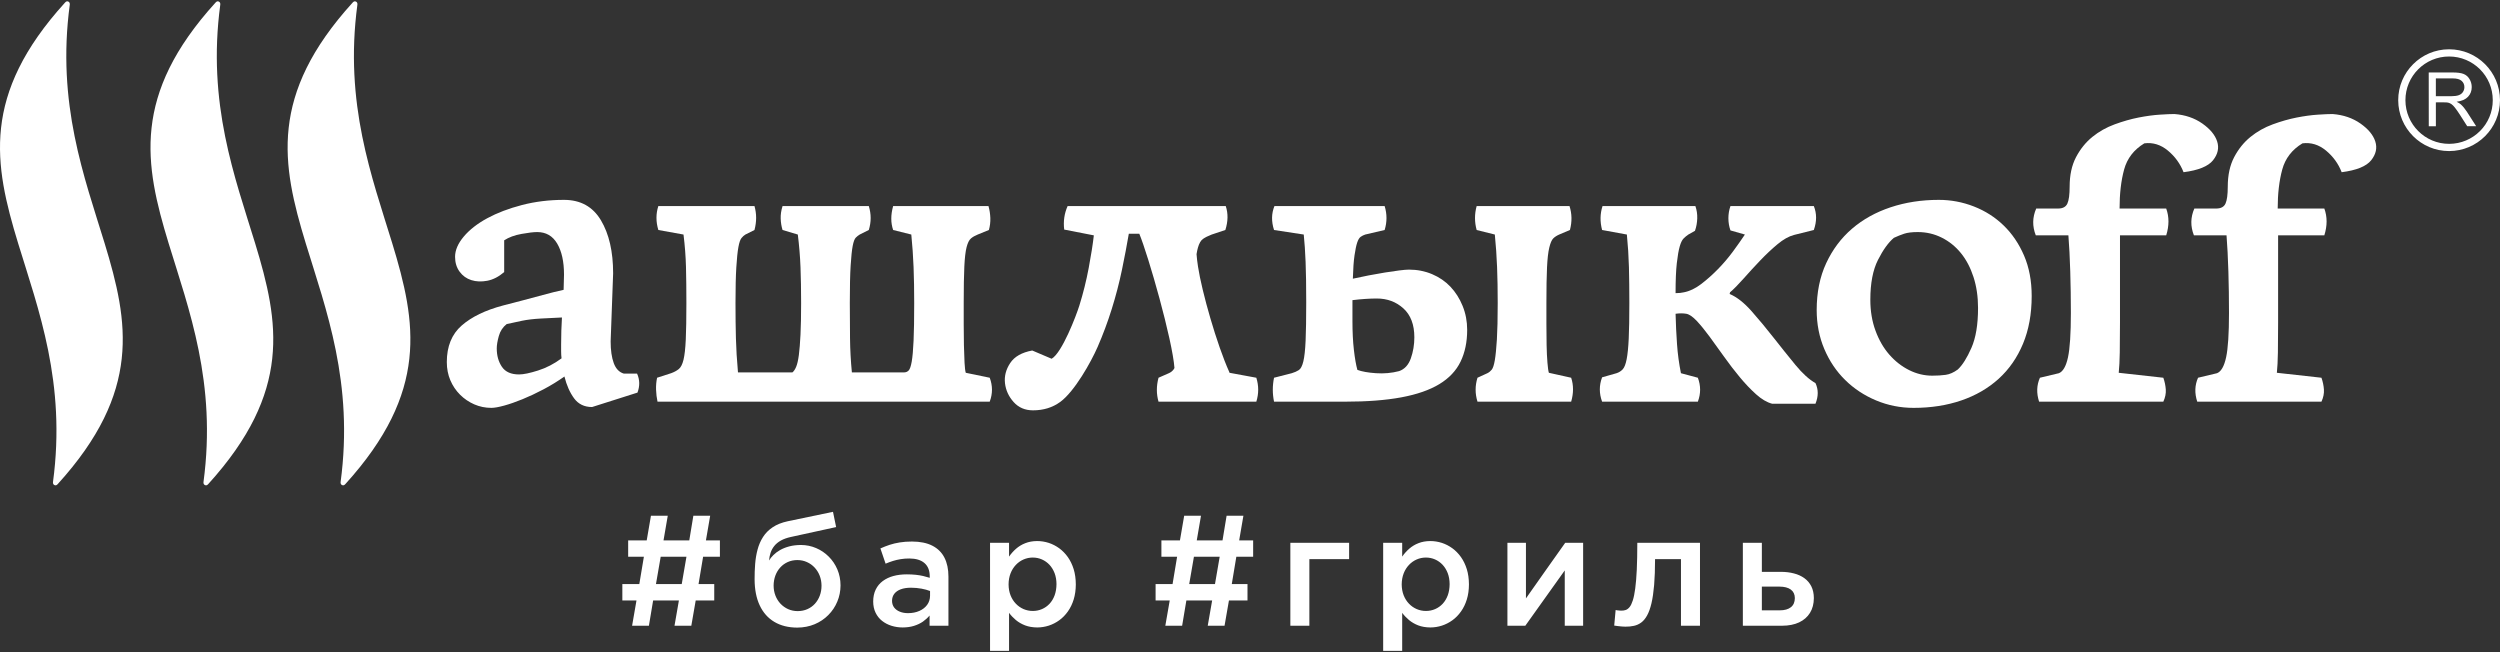
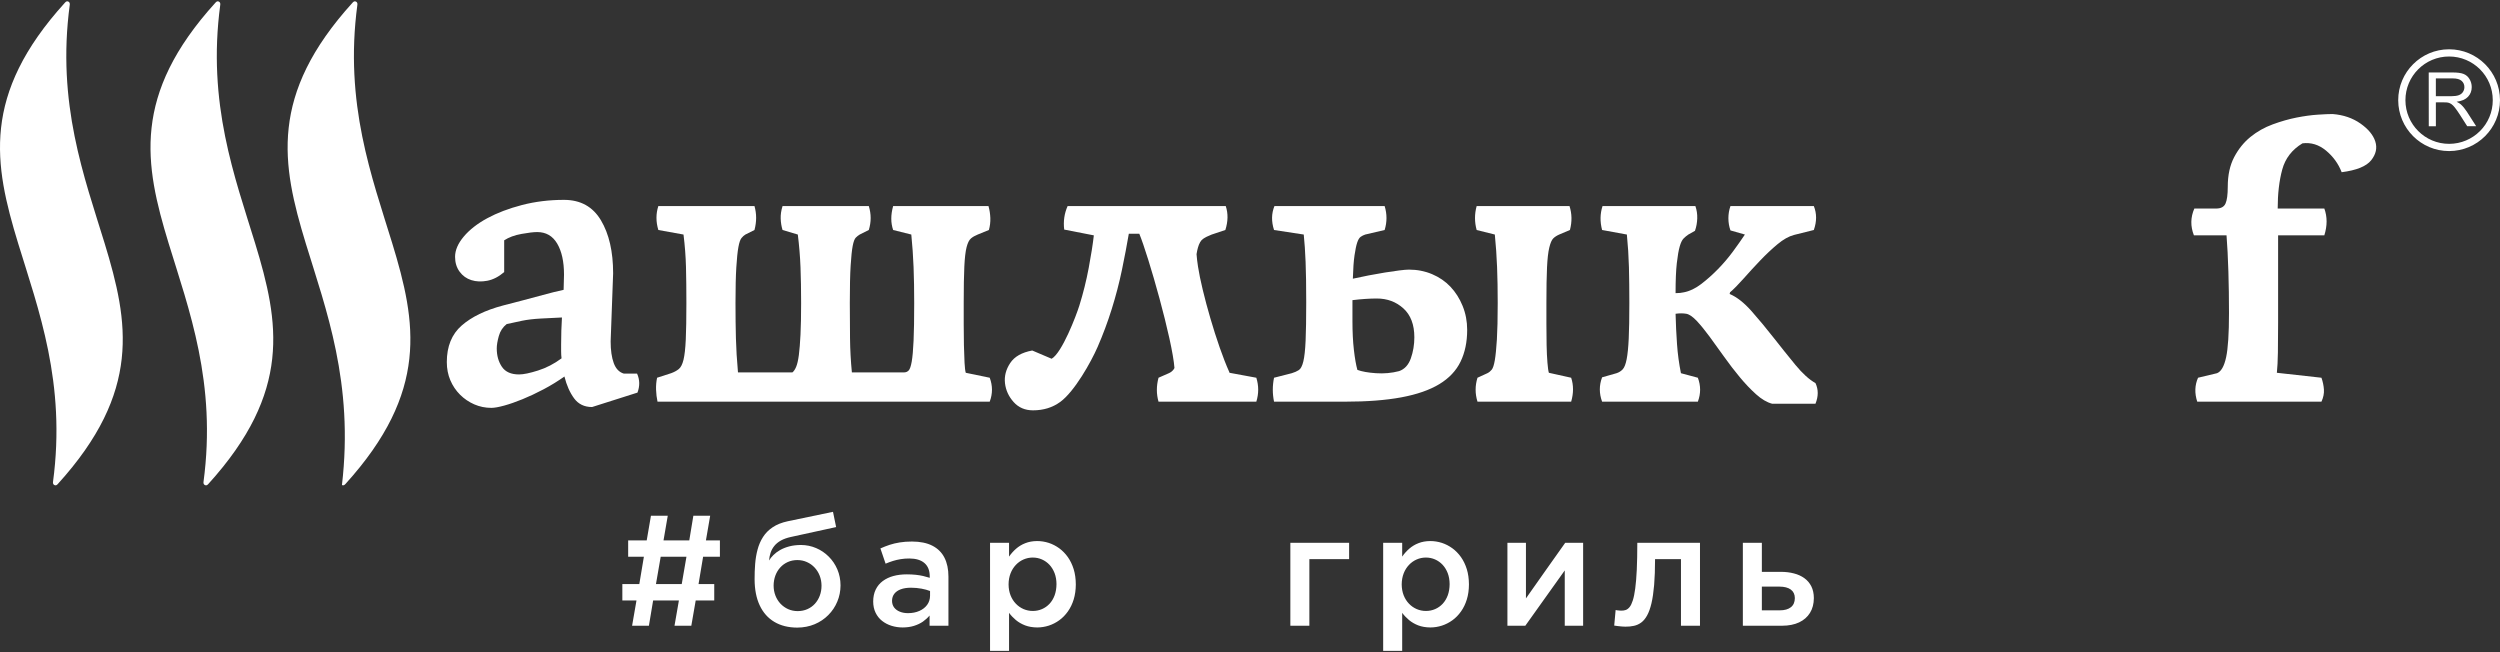
<svg xmlns="http://www.w3.org/2000/svg" width="299" height="78" viewBox="0 0 299 78" fill="none">
  <rect x="0" y="0" width="299" height="78" fill="#333333" stroke="none" />
  <path d="M75.599 74.837H77.609L78.115 71.812H81.197L80.671 74.837H82.682L83.207 71.812H85.424V69.857H83.545L84.091 66.589H86.101V64.635H84.428L84.936 61.685H82.925L82.437 64.635H79.356L79.864 61.685H77.853L77.346 64.635H75.129V66.589H77.008L76.462 69.857H74.433V71.812H76.124L75.599 74.837ZM78.453 69.857L79.018 66.589H82.099L81.535 69.857H78.453Z" fill="white" />
  <path d="M210.718 72.996V70.159H212.822C213.408 70.161 213.862 70.278 214.182 70.512C214.497 70.747 214.66 71.086 214.664 71.53C214.66 72.009 214.504 72.376 214.191 72.622C213.881 72.87 213.436 72.996 212.86 72.996H210.718V72.996ZM208.445 74.837H213.16C213.94 74.833 214.613 74.699 215.174 74.436C215.737 74.17 216.173 73.79 216.477 73.296C216.78 72.804 216.934 72.216 216.937 71.53C216.934 70.991 216.833 70.521 216.636 70.127C216.435 69.732 216.16 69.407 215.803 69.15C215.447 68.894 215.03 68.702 214.55 68.581C214.074 68.455 213.555 68.393 212.991 68.393H210.718V64.917H208.445V74.837V74.837ZM194.394 74.949C194.76 74.953 195.101 74.921 195.421 74.849C195.736 74.78 196.028 74.649 196.292 74.454C196.554 74.26 196.789 73.979 196.992 73.61C197.199 73.24 197.371 72.757 197.513 72.163C197.653 71.568 197.76 70.838 197.835 69.967C197.907 69.097 197.945 68.067 197.945 66.87H201.044V74.837H203.318V64.917H195.822C195.822 66.169 195.799 67.246 195.759 68.139C195.715 69.034 195.655 69.783 195.574 70.377C195.496 70.972 195.399 71.452 195.283 71.809C195.171 72.163 195.042 72.432 194.898 72.607C194.754 72.783 194.597 72.901 194.428 72.958C194.259 73.011 194.077 73.039 193.886 73.033C193.833 73.033 193.768 73.03 193.683 73.02C193.599 73.014 193.517 73.005 193.432 72.996C193.351 72.983 193.282 72.971 193.229 72.958L193.06 74.818C193.176 74.837 193.316 74.856 193.476 74.877C193.639 74.896 193.802 74.915 193.965 74.928C194.128 74.94 194.272 74.949 194.394 74.949V74.949ZM180.287 74.837H182.428L187.144 68.223V74.837H189.342V64.917H187.201C186.412 66.025 185.625 67.134 184.846 68.242C184.063 69.351 183.283 70.459 182.503 71.568V64.917H180.287V74.837V74.837ZM170.538 73.071C170.149 73.071 169.783 72.992 169.436 72.846C169.089 72.694 168.781 72.482 168.515 72.203C168.245 71.924 168.033 71.589 167.879 71.201C167.726 70.809 167.648 70.377 167.644 69.895C167.648 69.41 167.726 68.972 167.879 68.577C168.033 68.183 168.245 67.845 168.515 67.562C168.781 67.28 169.089 67.064 169.436 66.912C169.783 66.76 170.149 66.683 170.538 66.683C170.926 66.683 171.289 66.758 171.63 66.908C171.972 67.058 172.273 67.271 172.536 67.549C172.796 67.828 172.999 68.164 173.149 68.552C173.297 68.943 173.371 69.376 173.375 69.857C173.371 70.356 173.297 70.803 173.153 71.201C173.005 71.596 172.802 71.934 172.542 72.213C172.282 72.489 171.981 72.701 171.64 72.848C171.298 72.996 170.93 73.071 170.538 73.071V73.071ZM165.427 77.843H167.701V73.296C167.93 73.606 168.205 73.894 168.518 74.158C168.835 74.42 169.201 74.633 169.62 74.796C170.04 74.956 170.522 75.037 171.065 75.044C171.54 75.044 172.003 74.968 172.455 74.824C172.906 74.677 173.325 74.461 173.714 74.179C174.105 73.894 174.446 73.544 174.74 73.127C175.034 72.711 175.267 72.235 175.432 71.693C175.599 71.154 175.683 70.553 175.686 69.895C175.683 69.229 175.599 68.624 175.432 68.08C175.263 67.534 175.032 67.052 174.737 66.633C174.44 66.216 174.095 65.862 173.707 65.577C173.316 65.292 172.896 65.076 172.449 64.929C171.998 64.785 171.537 64.71 171.065 64.71C170.534 64.713 170.062 64.798 169.646 64.964C169.229 65.126 168.863 65.349 168.543 65.627C168.224 65.907 167.942 66.222 167.701 66.57V64.917H165.427V77.843V77.843ZM154.326 74.837H156.6V66.87H161.354V64.917H154.326V74.837Z" fill="white" />
  <path d="M123.519 73.071C123.131 73.071 122.765 72.992 122.416 72.846C122.069 72.694 121.762 72.482 121.496 72.203C121.227 71.924 121.014 71.589 120.861 71.201C120.707 70.809 120.629 70.377 120.626 69.895C120.629 69.41 120.707 68.972 120.861 68.577C121.014 68.183 121.227 67.845 121.496 67.562C121.762 67.28 122.069 67.064 122.416 66.912C122.765 66.761 123.131 66.683 123.519 66.683C123.907 66.683 124.271 66.758 124.612 66.908C124.953 67.058 125.253 67.271 125.517 67.549C125.776 67.828 125.98 68.164 126.131 68.552C126.277 68.943 126.353 69.376 126.356 69.857C126.353 70.356 126.277 70.803 126.133 71.201C125.987 71.596 125.782 71.934 125.523 72.213C125.263 72.489 124.963 72.701 124.621 72.848C124.28 72.996 123.91 73.071 123.519 73.071ZM118.409 77.843H120.682V73.296C120.91 73.606 121.185 73.894 121.498 74.158C121.815 74.42 122.182 74.633 122.602 74.796C123.021 74.956 123.503 75.037 124.045 75.044C124.521 75.044 124.984 74.968 125.435 74.824C125.886 74.677 126.306 74.461 126.694 74.179C127.085 73.894 127.426 73.544 127.721 73.127C128.016 72.711 128.247 72.235 128.414 71.693C128.579 71.154 128.664 70.553 128.667 69.895C128.664 69.229 128.579 68.624 128.414 68.08C128.244 67.534 128.012 67.052 127.718 66.633C127.421 66.216 127.076 65.862 126.688 65.577C126.296 65.293 125.877 65.076 125.429 64.929C124.978 64.785 124.517 64.71 124.045 64.71C123.516 64.713 123.043 64.798 122.626 64.964C122.21 65.126 121.843 65.349 121.524 65.627C121.204 65.907 120.923 66.222 120.682 66.57V64.917H118.409V77.843ZM111.234 71.249C111.231 71.665 111.115 72.028 110.886 72.341C110.658 72.651 110.348 72.895 109.953 73.068C109.559 73.242 109.111 73.331 108.604 73.333C108.244 73.333 107.918 73.277 107.63 73.161C107.342 73.049 107.116 72.882 106.947 72.667C106.778 72.448 106.691 72.182 106.688 71.868C106.688 71.536 106.778 71.251 106.96 71.016C107.139 70.782 107.399 70.603 107.736 70.478C108.074 70.352 108.485 70.29 108.961 70.29C109.405 70.293 109.822 70.331 110.211 70.403C110.598 70.475 110.939 70.568 111.234 70.684V71.249ZM113.433 74.837V68.956C113.433 68.07 113.273 67.316 112.953 66.692C112.634 66.068 112.151 65.593 111.506 65.264C110.862 64.936 110.05 64.769 109.073 64.767C108.538 64.767 108.053 64.803 107.617 64.873C107.182 64.942 106.778 65.038 106.403 65.161C106.024 65.287 105.658 65.43 105.297 65.593L105.917 67.415C106.215 67.29 106.512 67.18 106.807 67.087C107.101 66.996 107.408 66.924 107.727 66.874C108.043 66.821 108.388 66.795 108.754 66.795C109.546 66.798 110.15 66.98 110.567 67.343C110.983 67.703 111.193 68.23 111.197 68.918V69.106C110.943 69.025 110.68 68.953 110.41 68.89C110.141 68.828 109.847 68.78 109.528 68.746C109.212 68.712 108.851 68.693 108.453 68.693C107.875 68.693 107.338 68.759 106.85 68.89C106.362 69.025 105.939 69.225 105.576 69.495C105.216 69.764 104.937 70.098 104.736 70.509C104.536 70.917 104.436 71.392 104.433 71.943C104.436 72.451 104.533 72.899 104.721 73.284C104.909 73.669 105.165 73.995 105.495 74.255C105.823 74.514 106.199 74.712 106.621 74.843C107.044 74.978 107.492 75.044 107.965 75.044C108.466 75.04 108.917 74.978 109.314 74.852C109.716 74.727 110.069 74.558 110.38 74.346C110.686 74.129 110.952 73.888 111.178 73.616V74.837H113.433ZM95.361 75.062C96.112 75.055 96.802 74.921 97.428 74.659C98.057 74.395 98.602 74.029 99.065 73.562C99.529 73.098 99.886 72.563 100.139 71.956C100.396 71.348 100.525 70.701 100.527 70.009C100.525 69.322 100.396 68.689 100.149 68.105C99.899 67.519 99.557 67.009 99.118 66.573C98.683 66.135 98.179 65.793 97.612 65.552C97.043 65.308 96.438 65.183 95.793 65.179C95.276 65.183 94.809 65.239 94.396 65.349C93.982 65.458 93.616 65.605 93.3 65.784C92.984 65.966 92.718 66.166 92.499 66.385C92.279 66.601 92.105 66.821 91.979 67.039C92.004 66.711 92.067 66.398 92.163 66.104C92.264 65.809 92.412 65.537 92.609 65.293C92.806 65.048 93.066 64.832 93.391 64.65C93.713 64.469 94.115 64.325 94.591 64.221L100.001 63.038L99.626 61.215L94.215 62.342C93.497 62.496 92.899 62.734 92.418 63.057C91.934 63.379 91.549 63.768 91.261 64.221C90.971 64.672 90.751 65.173 90.607 65.721C90.46 66.267 90.364 66.842 90.316 67.443C90.269 68.044 90.247 68.655 90.25 69.275C90.254 70.5 90.457 71.543 90.861 72.404C91.265 73.265 91.847 73.923 92.609 74.376C93.369 74.83 94.287 75.059 95.361 75.062ZM95.399 73.089C94.987 73.087 94.61 73.009 94.259 72.852C93.912 72.694 93.607 72.479 93.347 72.203C93.087 71.924 92.886 71.602 92.743 71.236C92.599 70.866 92.527 70.472 92.524 70.045C92.527 69.617 92.596 69.216 92.731 68.846C92.869 68.477 93.062 68.151 93.316 67.873C93.567 67.594 93.867 67.378 94.212 67.221C94.559 67.064 94.942 66.986 95.361 66.983C95.778 66.986 96.159 67.064 96.51 67.225C96.861 67.381 97.168 67.6 97.428 67.879C97.688 68.16 97.891 68.483 98.035 68.852C98.179 69.222 98.251 69.62 98.254 70.045C98.254 70.472 98.185 70.866 98.048 71.236C97.913 71.602 97.718 71.924 97.468 72.203C97.218 72.479 96.918 72.694 96.567 72.852C96.216 73.009 95.827 73.087 95.399 73.089Z" fill="white" />
-   <path d="M139.373 74.837H141.383L141.891 71.812H144.973L144.446 74.837H146.456L146.983 71.812H149.2V69.857H147.321L147.865 66.589H149.876V64.635H148.204L148.711 61.685H146.701L146.213 64.635H143.132L143.638 61.685H141.628L141.12 64.635H138.904V66.589H140.782L140.238 69.857H138.209V71.812H139.9L139.373 74.837ZM142.229 69.857L142.793 66.589H145.874L145.311 69.857H142.229Z" fill="white" />
  <path d="M291.329 11.508L293.158 11.506C293.546 11.506 293.852 11.465 294.07 11.383C294.291 11.303 294.456 11.173 294.57 10.996C294.684 10.82 294.741 10.628 294.741 10.42C294.741 10.116 294.63 9.866 294.41 9.672C294.189 9.474 293.839 9.378 293.36 9.378L291.328 9.38L291.329 11.508V11.508ZM296.602 8.283C295.656 7.341 294.35 6.756 292.908 6.757C291.466 6.757 290.159 7.344 289.215 8.29C288.272 9.235 287.687 10.543 287.689 11.986C287.691 13.429 288.277 14.734 289.223 15.678C290.169 16.623 291.475 17.205 292.917 17.204C294.362 17.203 295.668 16.618 296.609 15.672L296.612 15.671C297.554 14.727 298.138 13.421 298.135 11.976C298.134 10.534 297.548 9.228 296.602 8.283ZM292.907 5.895C294.587 5.894 296.111 6.573 297.212 7.673C298.314 8.774 298.998 10.296 298.999 11.975C299.001 13.655 298.322 15.176 297.22 16.279H297.219V16.28C296.117 17.382 294.598 18.066 292.919 18.067C291.237 18.07 289.715 17.389 288.613 16.289C287.511 15.189 286.828 13.668 286.826 11.986C286.825 10.306 287.504 8.785 288.605 7.684L288.606 7.682C289.707 6.579 291.227 5.896 292.907 5.895V5.895ZM290.482 15.103L290.475 8.669L293.326 8.667C293.901 8.667 294.337 8.724 294.633 8.839C294.931 8.954 295.17 9.157 295.35 9.45C295.529 9.743 295.619 10.065 295.619 10.42C295.619 10.874 295.471 11.259 295.176 11.574C294.882 11.887 294.426 12.088 293.809 12.172C294.035 12.279 294.205 12.386 294.322 12.491C294.57 12.719 294.805 13.005 295.029 13.347L296.15 15.096L295.079 15.097L294.227 13.759C293.978 13.375 293.774 13.078 293.609 12.874C293.45 12.67 293.305 12.527 293.178 12.444C293.051 12.363 292.922 12.306 292.791 12.274C292.693 12.254 292.536 12.242 292.316 12.242L291.329 12.243L291.331 15.102L290.482 15.103V15.103Z" fill="white" />
  <path d="M76.193 44.685C76.521 45.409 76.538 46.164 76.242 46.955L70.813 48.681C69.891 48.681 69.176 48.337 68.666 47.646C68.155 46.955 67.769 46.083 67.506 45.029C66.716 45.589 65.885 46.1 65.014 46.559C64.141 47.021 63.302 47.415 62.495 47.744C61.689 48.073 60.958 48.328 60.3 48.509C59.641 48.69 59.132 48.781 58.769 48.781C58.045 48.781 57.362 48.64 56.721 48.361C56.08 48.081 55.513 47.694 55.019 47.202C54.525 46.708 54.138 46.133 53.859 45.474C53.579 44.816 53.439 44.092 53.439 43.302C53.439 41.426 54.032 39.97 55.216 38.934C56.401 37.897 58.045 37.1 60.151 36.54L62.62 35.898C63.244 35.734 64.01 35.529 64.914 35.282C65.819 35.035 66.649 34.83 67.408 34.664L67.456 32.838C67.456 31.292 67.184 30.058 66.642 29.137C66.099 28.215 65.301 27.755 64.248 27.755C63.821 27.755 63.195 27.828 62.373 27.977C61.549 28.124 60.858 28.38 60.3 28.742V32.542C59.641 33.102 58.968 33.448 58.277 33.579C57.586 33.711 56.951 33.686 56.376 33.504C55.8 33.324 55.331 32.986 54.969 32.493C54.607 32 54.426 31.407 54.426 30.716C54.426 29.926 54.772 29.12 55.463 28.298C56.154 27.475 57.092 26.742 58.277 26.101C59.46 25.46 60.843 24.933 62.422 24.522C64.001 24.111 65.68 23.904 67.456 23.904C69.431 23.904 70.903 24.719 71.873 26.348C72.844 27.977 73.33 30.091 73.33 32.691L73.033 40.834C73.033 41.888 73.157 42.751 73.404 43.426C73.651 44.1 74.054 44.519 74.614 44.685H76.193V44.685ZM67.111 41.179C67.111 40.62 67.118 40.077 67.136 39.55C67.151 39.025 67.176 38.498 67.209 37.971C66.452 38.004 65.622 38.046 64.717 38.095C63.812 38.144 63.047 38.235 62.422 38.366L60.596 38.761C60.135 39.124 59.823 39.6 59.658 40.193C59.493 40.785 59.412 41.278 59.412 41.673C59.412 42.529 59.616 43.261 60.028 43.87C60.439 44.479 61.122 44.783 62.076 44.783C62.603 44.783 63.36 44.627 64.347 44.314C65.334 44.002 66.272 43.517 67.161 42.858C67.128 42.594 67.111 42.314 67.111 42.019C67.111 41.722 67.111 41.444 67.111 41.179V41.179Z" fill="white" />
  <path d="M103.908 24.645C104.205 25.599 104.205 26.554 103.908 27.508L102.823 28.051C102.658 28.149 102.502 28.273 102.354 28.421C102.205 28.569 102.082 28.898 101.983 29.408C101.885 29.919 101.802 30.709 101.736 31.778C101.67 32.846 101.638 34.336 101.638 36.243C101.638 37.693 101.645 39.099 101.663 40.463C101.678 41.83 101.753 43.187 101.885 44.536H108.153C108.35 44.536 108.523 44.461 108.672 44.314C108.819 44.166 108.942 43.813 109.041 43.253C109.139 42.693 109.214 41.863 109.263 40.76C109.313 39.658 109.338 38.153 109.338 36.243C109.338 34.664 109.313 33.233 109.263 31.95C109.214 30.666 109.123 29.367 108.992 28.051L106.821 27.508C106.525 26.653 106.525 25.698 106.821 24.645H118.222C118.353 25.107 118.426 25.583 118.444 26.076C118.46 26.57 118.402 27.047 118.271 27.508L116.938 28.051C116.609 28.182 116.338 28.339 116.124 28.52C115.91 28.701 115.737 29.046 115.606 29.556C115.474 30.066 115.384 30.84 115.334 31.876C115.285 32.913 115.26 34.369 115.26 36.243C115.26 37.033 115.26 37.872 115.26 38.761C115.26 39.65 115.268 40.488 115.285 41.278C115.301 42.069 115.326 42.768 115.359 43.376C115.391 43.985 115.441 44.387 115.507 44.585L118.37 45.177C118.731 46.133 118.731 47.086 118.37 48.04H78.638C78.54 47.58 78.482 47.102 78.465 46.609C78.449 46.115 78.49 45.639 78.588 45.177L80.266 44.635C80.628 44.504 80.933 44.339 81.179 44.141C81.426 43.944 81.615 43.573 81.747 43.03C81.879 42.488 81.969 41.681 82.019 40.612C82.067 39.543 82.092 38.087 82.092 36.243C82.092 34.664 82.076 33.233 82.044 31.95C82.011 30.666 81.912 29.367 81.747 28.051L78.737 27.508C78.44 26.52 78.44 25.566 78.737 24.645H90.236C90.499 25.566 90.499 26.52 90.236 27.508L89.15 28.051C88.985 28.149 88.829 28.29 88.682 28.471C88.534 28.651 88.41 29.013 88.312 29.556C88.213 30.099 88.13 30.898 88.065 31.95C87.999 33.004 87.966 34.435 87.966 36.243C87.966 37.824 87.982 39.23 88.016 40.463C88.047 41.698 88.13 43.055 88.262 44.536H94.777C94.942 44.405 95.09 44.183 95.221 43.87C95.353 43.557 95.46 43.088 95.543 42.463C95.624 41.838 95.69 41.023 95.74 40.019C95.79 39.017 95.814 37.758 95.814 36.243C95.814 34.664 95.79 33.233 95.74 31.95C95.69 30.666 95.583 29.367 95.419 28.051L93.593 27.508C93.46 27.08 93.387 26.628 93.371 26.151C93.354 25.674 93.427 25.172 93.593 24.645H103.908Z" fill="white" />
  <path d="M152.375 27.508C152.045 26.489 152.062 25.533 152.423 24.645H165.602C165.898 25.599 165.898 26.554 165.602 27.508L163.282 28.051C163.085 28.117 162.903 28.207 162.739 28.322C162.575 28.437 162.435 28.668 162.32 29.013C162.204 29.359 162.098 29.869 162 30.543C161.9 31.218 161.834 32.147 161.801 33.332C162.394 33.201 163.027 33.069 163.702 32.937C164.376 32.806 165.026 32.691 165.652 32.591C166.276 32.493 166.843 32.411 167.355 32.344C167.864 32.279 168.25 32.246 168.515 32.246C169.501 32.246 170.422 32.427 171.278 32.789C172.133 33.151 172.866 33.653 173.474 34.294C174.082 34.936 174.568 35.701 174.93 36.589C175.292 37.478 175.474 38.433 175.474 39.452C175.474 40.9 175.21 42.166 174.683 43.253C174.157 44.339 173.31 45.235 172.142 45.943C170.974 46.65 169.459 47.177 167.6 47.522C165.741 47.868 163.496 48.04 160.863 48.04H152.375C152.178 47.086 152.178 46.133 152.375 45.177L154.497 44.635C154.826 44.536 155.106 44.412 155.336 44.264C155.566 44.117 155.747 43.77 155.879 43.228C156.01 42.685 156.101 41.863 156.15 40.76C156.199 39.658 156.224 38.119 156.224 36.145C156.224 34.17 156.199 32.566 156.15 31.334C156.101 30.099 156.027 29.006 155.929 28.051L152.375 27.508V27.508ZM164.664 35.701C164.237 35.701 163.776 35.718 163.282 35.751C162.789 35.784 162.278 35.832 161.753 35.898V38.415C161.753 39.699 161.809 40.843 161.925 41.846C162.04 42.849 162.179 43.648 162.344 44.239C162.87 44.437 163.611 44.569 164.565 44.635C165.519 44.701 166.442 44.618 167.33 44.387C167.988 44.158 168.457 43.648 168.737 42.858C169.015 42.069 169.156 41.229 169.156 40.34C169.156 38.828 168.719 37.675 167.847 36.886C166.976 36.096 165.915 35.701 164.664 35.701V35.701ZM187.713 24.645C188.01 25.566 188.026 26.52 187.763 27.508L186.48 28.051C186.184 28.182 185.945 28.339 185.764 28.52C185.583 28.701 185.427 29.062 185.296 29.605C185.163 30.149 185.074 30.938 185.024 31.975C184.974 33.011 184.95 34.435 184.95 36.243C184.95 37.033 184.95 37.872 184.95 38.761C184.95 39.65 184.958 40.488 184.974 41.278C184.991 42.069 185.024 42.768 185.074 43.376C185.122 43.985 185.18 44.387 185.246 44.585L187.911 45.177C188.207 46.066 188.207 47.021 187.911 48.04H176.707C176.411 47.086 176.411 46.133 176.707 45.177L177.891 44.635C178.09 44.536 178.262 44.396 178.41 44.215C178.559 44.035 178.681 43.656 178.781 43.08C178.879 42.504 178.96 41.681 179.027 40.612C179.092 39.543 179.126 38.087 179.126 36.243C179.126 34.664 179.101 33.233 179.051 31.95C179.003 30.666 178.912 29.367 178.781 28.051L176.609 27.508C176.345 26.554 176.345 25.599 176.609 24.645H187.713V24.645Z" fill="white" />
  <path d="M202.768 24.645C202.932 25.107 203.005 25.599 202.99 26.126C202.972 26.653 202.882 27.146 202.718 27.607L201.928 28.051C201.731 28.182 201.54 28.339 201.36 28.52C201.179 28.701 201.023 29.022 200.892 29.482C200.76 29.943 200.645 30.61 200.546 31.481C200.447 32.353 200.398 33.546 200.398 35.06C200.793 35.06 201.121 35.027 201.386 34.961C202.077 34.83 202.768 34.5 203.459 33.973C204.149 33.448 204.823 32.846 205.482 32.172C206.14 31.498 206.74 30.79 207.283 30.05C207.826 29.309 208.295 28.643 208.69 28.051L206.963 27.558C206.798 27.097 206.716 26.611 206.716 26.101C206.716 25.591 206.798 25.107 206.963 24.645H216.933C217.294 25.533 217.294 26.489 216.933 27.508L214.563 28.1C213.937 28.265 213.279 28.635 212.588 29.211C211.897 29.786 211.207 30.437 210.516 31.16C209.825 31.884 209.167 32.6 208.542 33.307C207.916 34.015 207.373 34.566 206.913 34.961L206.864 35.158C207.719 35.52 208.59 36.203 209.48 37.206C210.368 38.211 211.256 39.279 212.144 40.415C213.034 41.55 213.897 42.628 214.736 43.648C215.575 44.668 216.373 45.392 217.13 45.82C217.491 46.577 217.491 47.399 217.13 48.287H211.947C211.322 48.122 210.68 47.744 210.022 47.152C209.364 46.559 208.714 45.877 208.073 45.103C207.431 44.33 206.806 43.517 206.198 42.66C205.588 41.805 205.013 41.007 204.47 40.266C203.926 39.526 203.416 38.902 202.94 38.391C202.463 37.882 202.042 37.593 201.681 37.527C201.286 37.461 200.858 37.461 200.398 37.527C200.43 38.778 200.488 39.987 200.571 41.154C200.652 42.324 200.809 43.483 201.04 44.635L203.063 45.177C203.424 46.133 203.424 47.086 203.063 48.04H191.612C191.249 47.053 191.249 46.083 191.612 45.127L193.34 44.635C193.637 44.536 193.883 44.38 194.081 44.166C194.278 43.952 194.434 43.548 194.549 42.957C194.664 42.364 194.747 41.542 194.796 40.488C194.845 39.436 194.87 38.021 194.87 36.243C194.87 34.664 194.853 33.233 194.821 31.95C194.787 30.666 194.704 29.367 194.574 28.051L191.612 27.508C191.349 26.52 191.365 25.566 191.662 24.645H202.768Z" fill="white" />
-   <path d="M242.99 35.405C242.99 37.544 242.645 39.444 241.954 41.106C241.263 42.768 240.292 44.166 239.042 45.301C237.791 46.436 236.303 47.3 234.576 47.892C232.848 48.484 230.947 48.781 228.875 48.781C227.295 48.781 225.798 48.484 224.383 47.892C222.968 47.3 221.735 46.485 220.681 45.449C219.628 44.412 218.797 43.179 218.189 41.747C217.58 40.316 217.276 38.761 217.276 37.083C217.276 34.977 217.654 33.11 218.411 31.481C219.168 29.852 220.196 28.479 221.496 27.36C222.795 26.242 224.334 25.386 226.111 24.793C227.887 24.201 229.812 23.904 231.885 23.904C233.333 23.904 234.732 24.169 236.08 24.695C237.429 25.221 238.614 25.977 239.634 26.965C240.654 27.952 241.469 29.153 242.077 30.568C242.686 31.983 242.99 33.595 242.99 35.405ZM223.692 35.849C223.692 37.199 223.897 38.433 224.31 39.55C224.721 40.67 225.272 41.623 225.963 42.413C226.654 43.203 227.443 43.82 228.331 44.264C229.221 44.708 230.141 44.93 231.095 44.93C231.688 44.93 232.222 44.898 232.7 44.832C233.176 44.766 233.662 44.552 234.155 44.19C234.715 43.664 235.258 42.801 235.784 41.6C236.311 40.398 236.574 38.811 236.574 36.836C236.574 35.487 236.393 34.253 236.031 33.135C235.669 32.016 235.167 31.062 234.526 30.272C233.885 29.482 233.119 28.865 232.231 28.421C231.343 27.977 230.388 27.755 229.368 27.755C228.677 27.755 228.134 27.821 227.74 27.952C227.345 28.084 226.933 28.248 226.505 28.446C225.846 29.006 225.214 29.885 224.605 31.087C223.997 32.288 223.692 33.875 223.692 35.849Z" fill="white" />
-   <path d="M258.733 45.177C258.897 45.639 258.995 46.108 259.029 46.584C259.061 47.061 258.962 47.546 258.733 48.04H243.876C243.547 47.021 243.58 46.066 243.975 45.177L246.245 44.635C246.739 44.437 247.1 43.803 247.332 42.735C247.561 41.666 247.677 39.896 247.677 37.428C247.677 35.751 247.652 34.097 247.603 32.468C247.554 30.84 247.479 29.4 247.38 28.149H243.481C243.054 27.064 243.07 25.995 243.531 24.941H246.147C246.706 24.941 247.076 24.744 247.257 24.349C247.438 23.954 247.529 23.28 247.529 22.325C247.529 20.943 247.783 19.767 248.294 18.796C248.803 17.826 249.453 17.02 250.243 16.377C251.033 15.736 251.921 15.235 252.909 14.873C253.895 14.511 254.849 14.239 255.772 14.057C256.692 13.878 257.54 13.762 258.313 13.713C259.086 13.663 259.671 13.638 260.065 13.638C261.349 13.738 262.459 14.115 263.397 14.773C264.335 15.432 264.926 16.148 265.173 16.921C265.42 17.694 265.255 18.443 264.68 19.167C264.104 19.891 262.928 20.368 261.152 20.597C260.756 19.578 260.131 18.715 259.275 18.007C258.42 17.3 257.482 17.012 256.463 17.143C255.212 17.9 254.405 18.945 254.044 20.277C253.681 21.61 253.501 23.164 253.501 24.941H259.078C259.439 25.929 259.439 26.998 259.078 28.149H253.55V38.563C253.55 39.946 253.542 41.139 253.525 42.142C253.509 43.147 253.467 43.961 253.401 44.585L258.733 45.177V45.177Z" fill="white" />
  <path d="M277.645 45.177C277.809 45.639 277.908 46.108 277.941 46.584C277.973 47.061 277.875 47.546 277.645 48.04H262.789C262.459 47.021 262.492 46.066 262.887 45.177L265.157 44.635C265.65 44.437 266.013 43.803 266.243 42.735C266.474 41.666 266.588 39.896 266.588 37.428C266.588 35.751 266.565 34.097 266.515 32.468C266.465 30.84 266.391 29.4 266.293 28.149H262.393C261.965 27.064 261.982 25.995 262.443 24.941H265.059C265.617 24.941 265.988 24.744 266.169 24.349C266.35 23.954 266.441 23.28 266.441 22.325C266.441 20.943 266.696 19.767 267.206 18.796C267.715 17.826 268.366 17.02 269.155 16.377C269.945 15.736 270.833 15.235 271.821 14.873C272.808 14.511 273.762 14.239 274.684 14.057C275.604 13.878 276.452 13.762 277.225 13.713C277.998 13.663 278.582 13.638 278.977 13.638C280.261 13.738 281.371 14.115 282.309 14.773C283.246 15.432 283.839 16.148 284.085 16.921C284.333 17.694 284.168 18.443 283.593 19.167C283.016 19.891 281.84 20.368 280.063 20.597C279.668 19.578 279.043 18.715 278.188 18.007C277.332 17.3 276.394 17.012 275.374 17.143C274.124 17.9 273.317 18.945 272.956 20.277C272.593 21.61 272.412 23.164 272.412 24.941H277.989C278.352 25.929 278.352 26.998 277.989 28.149H272.462V38.563C272.462 39.946 272.454 41.139 272.437 42.142C272.421 43.147 272.379 43.961 272.314 44.585L277.645 45.177V45.177Z" fill="white" />
-   <path fill-rule="evenodd" clip-rule="evenodd" d="M42.744 0.559C41.152 12.405 44.491 21.189 46.914 29.102C49.808 38.58 51.333 46.845 41.308 57.893C41.186 58.026 41.07 58.096 40.897 58.01C40.766 57.945 40.718 57.803 40.737 57.647C42.329 45.801 38.99 37.016 36.567 29.102C33.673 19.625 32.148 11.36 42.173 0.313C42.295 0.18 42.411 0.109 42.584 0.195C42.716 0.26 42.763 0.403 42.744 0.559Z" fill="url(#paint0_linear_0_3)" />
+   <path fill-rule="evenodd" clip-rule="evenodd" d="M42.744 0.559C41.152 12.405 44.491 21.189 46.914 29.102C49.808 38.58 51.333 46.845 41.308 57.893C41.186 58.026 41.07 58.096 40.897 58.01C42.329 45.801 38.99 37.016 36.567 29.102C33.673 19.625 32.148 11.36 42.173 0.313C42.295 0.18 42.411 0.109 42.584 0.195C42.716 0.26 42.763 0.403 42.744 0.559Z" fill="url(#paint0_linear_0_3)" />
  <path fill-rule="evenodd" clip-rule="evenodd" d="M26.345 0.559C24.753 12.405 28.092 21.189 30.515 29.102C33.409 38.58 34.934 46.845 24.909 57.893C24.787 58.026 24.671 58.096 24.498 58.01C24.366 57.945 24.319 57.803 24.338 57.647C25.93 45.801 22.591 37.016 20.168 29.102C17.274 19.625 15.749 11.36 25.774 0.313C25.896 0.18 26.012 0.109 26.185 0.195C26.317 0.26 26.364 0.403 26.345 0.559V0.559Z" fill="url(#paint1_linear_0_3)" />
  <path fill-rule="evenodd" clip-rule="evenodd" d="M8.345 0.559C6.753 12.405 10.092 21.189 12.515 29.102C15.409 38.58 16.934 46.845 6.909 57.893C6.787 58.026 6.671 58.096 6.498 58.01C6.367 57.945 6.319 57.803 6.338 57.647C7.93 45.801 4.591 37.016 2.168 29.102C-0.726 19.625 -2.251 11.36 7.774 0.313C7.896 0.18 8.012 0.109 8.185 0.195C8.316 0.26 8.364 0.403 8.345 0.559V0.559Z" fill="url(#paint2_linear_0_3)" />
  <path d="M136.259 27.952H135.007C134.784 29.268 134.509 30.709 134.186 32.271C133.86 33.834 133.454 35.397 132.965 36.959C132.476 38.523 131.911 40.036 131.272 41.5C130.489 43.296 128.521 46.814 126.812 48.065C125.891 48.739 124.804 49.076 123.555 49.076C122.6 49.076 121.827 48.748 121.235 48.089C120.643 47.432 120.297 46.683 120.198 45.844C120.1 45.005 120.306 44.199 120.816 43.426C121.325 42.652 122.205 42.151 123.456 41.92L125.776 42.907C127.02 42.196 128.71 37.767 129.093 36.54C129.554 35.059 129.926 33.562 130.21 32.048C130.495 30.535 130.699 29.235 130.823 28.149L127.28 27.458C127.158 26.471 127.294 25.533 127.686 24.645C133.966 24.645 140.319 24.645 146.6 24.645C146.897 25.533 146.879 26.487 146.551 27.508L144.922 28.051C144.493 28.215 144.148 28.389 143.885 28.57C143.622 28.75 143.416 29.105 143.269 29.63C143.207 29.846 143.154 30.103 143.107 30.398C143.134 30.817 143.194 31.317 143.284 31.9C143.735 34.873 145.533 41.206 147.026 44.503C147.037 44.53 147.046 44.557 147.049 44.585L150.257 45.177C150.554 46.133 150.554 47.086 150.257 48.04H138.559C138.296 47.119 138.296 46.164 138.559 45.177L139.794 44.635C140.024 44.536 140.213 44.387 140.362 44.19C140.397 44.141 140.433 44.082 140.466 44.014C140.215 40.633 137.35 30.589 136.259 27.952Z" fill="white" />
  <defs>
    <linearGradient id="paint0_linear_0_3" x1="38.962" y1="2.065" x2="44.518" y2="56.14" gradientUnits="userSpaceOnUse">
      <stop stop-color="white" />
      <stop offset="1" stop-color="white" />
    </linearGradient>
    <linearGradient id="paint1_linear_0_3" x1="22.563" y1="2.065" x2="28.119" y2="56.14" gradientUnits="userSpaceOnUse">
      <stop stop-color="white" />
      <stop offset="1" stop-color="white" />
    </linearGradient>
    <linearGradient id="paint2_linear_0_3" x1="4.563" y1="2.065" x2="10.119" y2="56.14" gradientUnits="userSpaceOnUse">
      <stop stop-color="white" />
      <stop offset="1" stop-color="white" />
    </linearGradient>
  </defs>
</svg>